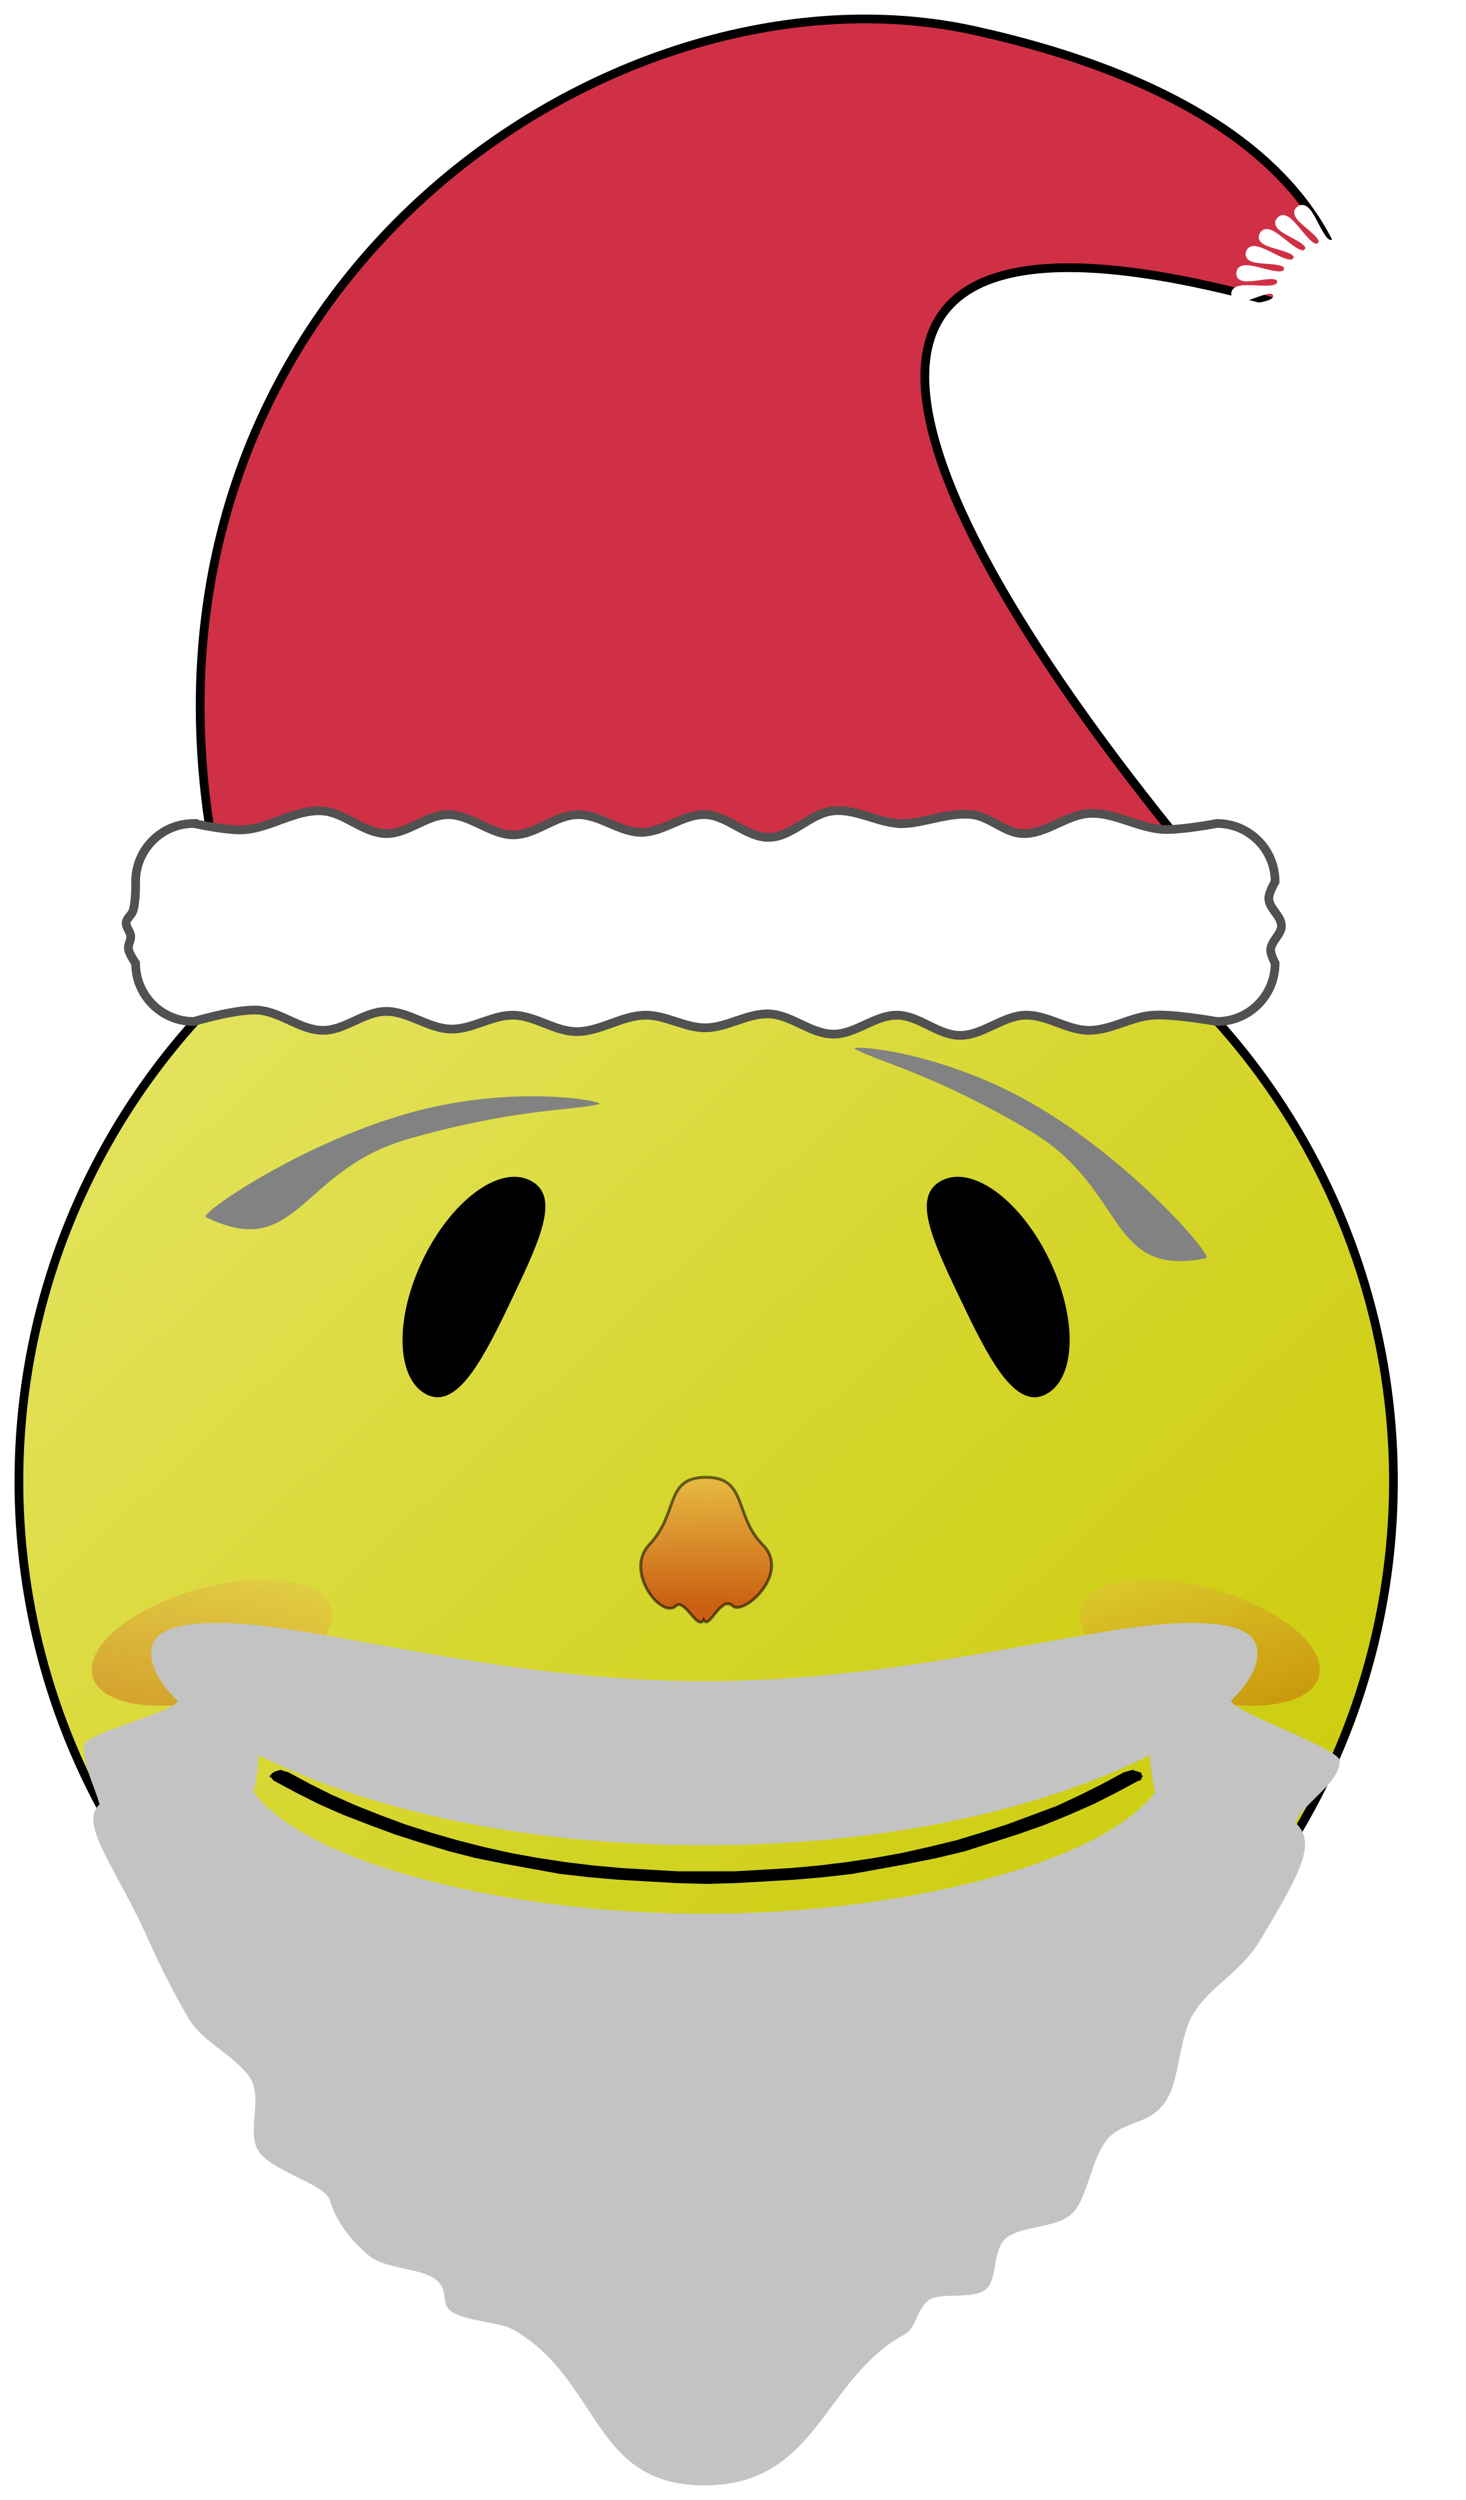
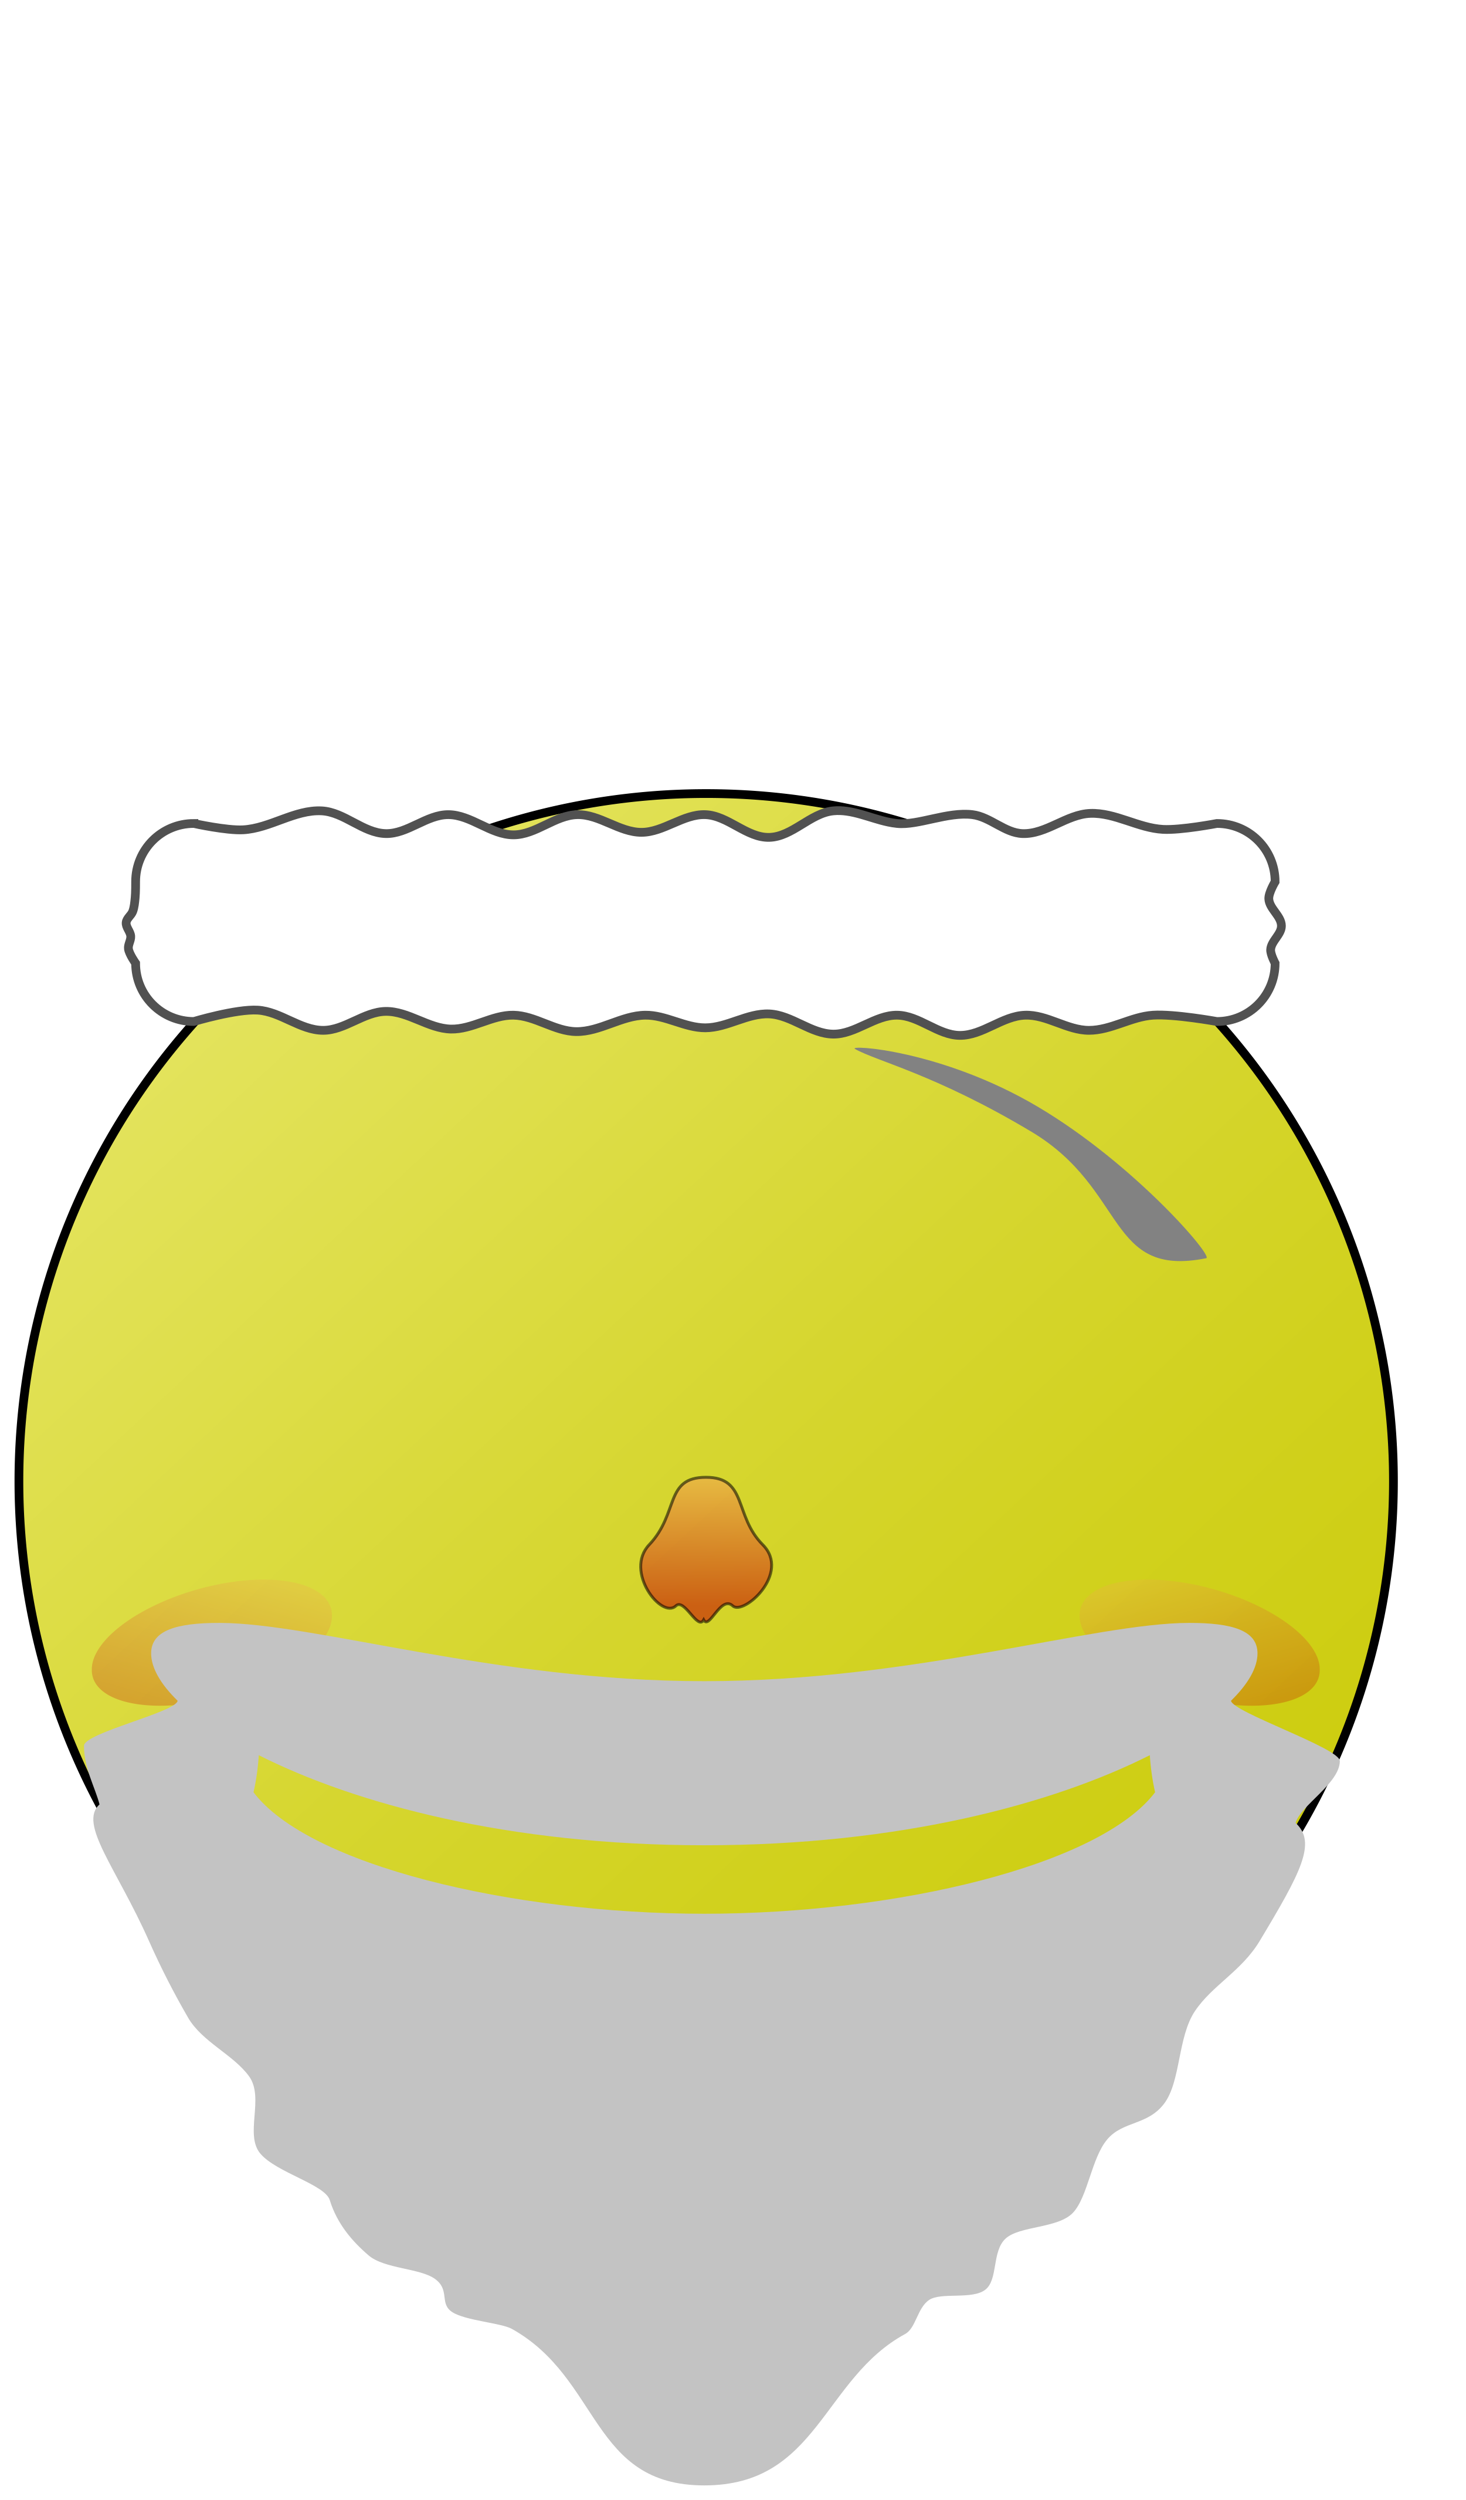
<svg xmlns="http://www.w3.org/2000/svg" xmlns:xlink="http://www.w3.org/1999/xlink" version="1.1" width="503.408" height="857.998" id="svg3370">
  <title id="title4087">Santa Smiley</title>
  <defs id="defs3372">
    <linearGradient id="linearGradient5210">
      <stop id="stop5212" style="stop-color:#f3a251;stop-opacity:1" offset="0" />
      <stop id="stop5214" style="stop-color:#c30000;stop-opacity:1" offset="1" />
    </linearGradient>
    <filter x="-0.1" y="-0.1" width="1.2" height="1.2" color-interpolation-filters="sRGB" id="filter4432">
      <feGaussianBlur result="result1" stdDeviation="3.8" id="feGaussianBlur4434" />
      <feTurbulence result="result2" baseFrequency="0.081" type="fractalNoise" seed="0" numOctaves="1" id="feTurbulence4436" />
      <feDisplacementMap in2="result2" scale="1.77" xChannelSelector="R" yChannelSelector="G" in="result1" result="result3" id="feDisplacementMap4438" />
      <feComposite in2="result3" operator="atop" id="feComposite4440" />
    </filter>
    <linearGradient x1="344.253" y1="395.994" x2="343.761" y2="440.073" id="linearGradient5216" xlink:href="#linearGradient5210" gradientUnits="userSpaceOnUse" gradientTransform="translate(20.275,208.264)" />
    <linearGradient id="linearGradient3877-4">
      <stop id="stop3879-5" style="stop-color:#e3e35c;stop-opacity:1" offset="0" />
      <stop id="stop3881-8" style="stop-color:#dddd46;stop-opacity:1" offset="0.25" />
      <stop id="stop3883-8" style="stop-color:#d6d62f;stop-opacity:1" offset="0.5" />
      <stop id="stop3885-1" style="stop-color:#d1d11d;stop-opacity:1" offset="0.75" />
      <stop id="stop3887-2" style="stop-color:#cdcd0f;stop-opacity:1" offset="1" />
    </linearGradient>
    <linearGradient x1="37.123" y1="40.318" x2="213.872" y2="229.257" id="linearGradient6382" xlink:href="#linearGradient3877-4" gradientUnits="userSpaceOnUse" gradientTransform="matrix(1.797,0,0,1.79,125.841,370.756)" />
    <filter x="0" y="0" width="1" height="1" color-interpolation-filters="sRGB" id="filter6436">
      <feTurbulence type="fractalNoise" baseFrequency="0.072 0.083" numOctaves="3" id="feTurbulence6438" />
      <feColorMatrix values="1 0 0 0 0 0 1 0 0 0 0 0 1 0 0 0 0 0 5 -2.7" result="result0" id="feColorMatrix6440" />
      <feFlood result="result1" flood-color="rgb(224,223,227)" flood-opacity="1" id="feFlood6442" />
      <feComposite in2="result0" operator="in" result="result2" id="feComposite6444" />
      <feComposite in2="SourceGraphic" operator="atop" id="feComposite6446" />
    </filter>
    <filter x="0" y="0" width="1" height="1" color-interpolation-filters="sRGB" id="filter5378">
      <feTurbulence result="result0" seed="432" baseFrequency="0.4" numOctaves="3" type="fractalNoise" id="feTurbulence5380" />
      <feColorMatrix type="saturate" values="0" result="result4" id="feColorMatrix5382" />
      <feComposite in2="result4" operator="arithmetic" k1="1.25" k2="0.5" k3="0.5" k4="0" in="SourceGraphic" result="result2" id="feComposite5384" />
      <feBlend in2="SourceGraphic" mode="normal" in="result2" result="result5" id="feBlend5386" />
      <feComposite in2="SourceGraphic" operator="in" in="result5" result="result3" id="feComposite5388" />
    </filter>
    <linearGradient x1="249.09" y1="628.33" x2="228.236" y2="650.343" id="linearGradient3813" xlink:href="#linearGradient5210" gradientUnits="userSpaceOnUse" />
    <linearGradient x1="249.09" y1="628.33" x2="228.236" y2="650.343" id="linearGradient3819" xlink:href="#linearGradient5210" gradientUnits="userSpaceOnUse" />
    <linearGradient x1="249.09" y1="628.33" x2="228.236" y2="650.343" id="linearGradient3854" xlink:href="#linearGradient5210" gradientUnits="userSpaceOnUse" />
    <linearGradient x1="249.09" y1="628.33" x2="228.236" y2="650.343" id="linearGradient3856" xlink:href="#linearGradient5210" gradientUnits="userSpaceOnUse" />
    <linearGradient x1="249.09" y1="628.33" x2="228.236" y2="650.343" id="linearGradient3860" xlink:href="#linearGradient5210" gradientUnits="userSpaceOnUse" />
    <linearGradient x1="249.09" y1="628.33" x2="228.236" y2="650.343" id="linearGradient3862" xlink:href="#linearGradient5210" gradientUnits="userSpaceOnUse" />
    <linearGradient x1="249.09" y1="628.33" x2="228.236" y2="650.343" id="linearGradient3874" xlink:href="#linearGradient5210" gradientUnits="userSpaceOnUse" />
    <linearGradient x1="249.09" y1="628.33" x2="228.236" y2="650.343" id="linearGradient3876" xlink:href="#linearGradient5210" gradientUnits="userSpaceOnUse" />
    <linearGradient x1="344.253" y1="395.994" x2="343.761" y2="440.073" id="linearGradient3878" xlink:href="#linearGradient5210" gradientUnits="userSpaceOnUse" gradientTransform="translate(20.275,208.264)" />
    <linearGradient x1="344.253" y1="395.994" x2="343.761" y2="440.073" id="linearGradient3888" xlink:href="#linearGradient5210" gradientUnits="userSpaceOnUse" gradientTransform="translate(19.519,208.264)" />
    <linearGradient x1="37.123" y1="40.318" x2="213.872" y2="229.257" id="linearGradient3933" xlink:href="#linearGradient3877-4" gradientUnits="userSpaceOnUse" gradientTransform="matrix(1.797,0,0,1.79,125.841,370.756)" />
    <linearGradient x1="249.09" y1="628.33" x2="228.236" y2="650.343" id="linearGradient3935" xlink:href="#linearGradient5210" gradientUnits="userSpaceOnUse" />
    <linearGradient x1="249.09" y1="628.33" x2="228.236" y2="650.343" id="linearGradient3937" xlink:href="#linearGradient5210" gradientUnits="userSpaceOnUse" />
    <linearGradient x1="344.253" y1="395.994" x2="343.761" y2="440.073" id="linearGradient3939" xlink:href="#linearGradient5210" gradientUnits="userSpaceOnUse" gradientTransform="translate(19.519,208.264)" />
    <linearGradient x1="344.253" y1="395.994" x2="343.761" y2="440.073" id="linearGradient3952" xlink:href="#linearGradient5210" gradientUnits="userSpaceOnUse" gradientTransform="translate(19.519,208.264)" />
    <linearGradient x1="37.123" y1="40.318" x2="213.872" y2="229.257" id="linearGradient3959" xlink:href="#linearGradient3877-4" gradientUnits="userSpaceOnUse" gradientTransform="matrix(1.797,0,0,1.79,125.841,370.756)" />
    <linearGradient x1="249.09" y1="628.33" x2="228.236" y2="650.343" id="linearGradient3961" xlink:href="#linearGradient5210" gradientUnits="userSpaceOnUse" />
    <linearGradient x1="249.09" y1="628.33" x2="228.236" y2="650.343" id="linearGradient3963" xlink:href="#linearGradient5210" gradientUnits="userSpaceOnUse" />
    <linearGradient x1="37.123" y1="40.318" x2="213.872" y2="229.257" id="linearGradient4006" xlink:href="#linearGradient3877-4" gradientUnits="userSpaceOnUse" gradientTransform="matrix(1.797,0,0,1.79,125.841,370.756)" />
    <linearGradient x1="249.09" y1="628.33" x2="228.236" y2="650.343" id="linearGradient4008" xlink:href="#linearGradient5210" gradientUnits="userSpaceOnUse" />
    <linearGradient x1="249.09" y1="628.33" x2="228.236" y2="650.343" id="linearGradient4010" xlink:href="#linearGradient5210" gradientUnits="userSpaceOnUse" />
    <linearGradient x1="344.253" y1="395.994" x2="343.761" y2="440.073" id="linearGradient4012" xlink:href="#linearGradient5210" gradientUnits="userSpaceOnUse" gradientTransform="translate(19.519,208.264)" />
    <linearGradient x1="37.123" y1="40.318" x2="213.872" y2="229.257" id="linearGradient4038" xlink:href="#linearGradient3877-4" gradientUnits="userSpaceOnUse" gradientTransform="matrix(1.797,0,0,1.79,125.841,370.756)" />
    <linearGradient x1="249.09" y1="628.33" x2="228.236" y2="650.343" id="linearGradient4040" xlink:href="#linearGradient5210" gradientUnits="userSpaceOnUse" />
    <linearGradient x1="249.09" y1="628.33" x2="228.236" y2="650.343" id="linearGradient4042" xlink:href="#linearGradient5210" gradientUnits="userSpaceOnUse" />
    <linearGradient x1="344.253" y1="395.994" x2="343.761" y2="440.073" id="linearGradient4044" xlink:href="#linearGradient5210" gradientUnits="userSpaceOnUse" gradientTransform="translate(19.519,208.264)" />
    <linearGradient x1="344.253" y1="395.994" x2="343.761" y2="440.073" id="linearGradient4057" xlink:href="#linearGradient5210" gradientUnits="userSpaceOnUse" gradientTransform="translate(19.519,208.264)" />
    <linearGradient x1="37.123" y1="40.318" x2="213.872" y2="229.257" id="linearGradient4064" xlink:href="#linearGradient3877-4" gradientUnits="userSpaceOnUse" gradientTransform="matrix(1.797,0,0,1.79,125.841,370.756)" />
  </defs>
  <g transform="translate(-120.344,-97.182)" id="layer1">
    <g id="g4066">
      <path d="m 598.837,605.532 a 236,236 0 0 1 -472,0 236,236 0 1 1 472,0 z" id="path3907" style="fill:url(#linearGradient4064);fill-opacity:1;stroke:#000000;stroke-width:3" />
      <g transform="matrix(1.306,0,0,0.841,-111.162,108.328)" id="g3870">
        <path d="m 256.041,639.337 a 17.089,15.061 0 1 1 -34.177,0 17.089,15.061 0 1 1 34.177,0 z" transform="matrix(1.847,-0.645,0,1.531,-208.375,-167.596)" id="path3037" style="opacity:0.25;fill:url(#linearGradient4040);fill-opacity:1;fill-rule:nonzero;stroke:none" />
        <path d="m 256.041,639.337 a 17.089,15.061 0 1 1 -34.177,0 17.089,15.061 0 1 1 34.177,0 z" transform="matrix(-1.847,-0.645,0,1.531,934.05,-167.596)" id="path3817" style="opacity:0.25;fill:url(#linearGradient4042);fill-opacity:1;fill-rule:nonzero;stroke:none" />
      </g>
      <path d="m 195.712,654.169 c -14.894,-0.022 -23.469,2.638 -23.469,10.438 0,4.946 3.205,10.526 9.094,16.281 -0.549,3.927 -32.156,11.047 -32.156,15.459 0,7.662 3.789,14.191 5.334,20.108 -7.348,6.714 5.855,21.816 17.01,46.933 4.093,9.215 8.602,17.976 13.418,26.283 4.816,8.308 15.635,12.744 20.954,20.148 5.318,7.404 -1.7,20.054 3.9,26.558 5.6,6.504 22.13,10.528 23.781,15.887 2.534,8.227 7.819,14.243 13.318,18.958 5.499,4.715 17.814,4.35 22.931,8.175 5.117,3.826 1.298,8.366 5.812,11.306 4.514,2.94 16.781,3.701 20.47,5.759 30.568,17.054 27.064,53.718 66.088,53.718 39.024,-1.9e-4 40.581,-36.549 68.984,-51.98 3.712,-2.017 4.153,-8.989 8.259,-11.697 4.107,-2.708 14.776,0.008 19.252,-3.487 4.476,-3.495 2.178,-13.2 6.997,-17.579 4.819,-4.379 17.914,-3.431 23.052,-8.791 5.138,-5.359 6.373,-18.764 11.804,-25.201 5.431,-6.437 13.898,-4.747 19.597,-12.358 5.699,-7.611 4.574,-22.784 10.515,-31.665 5.941,-8.881 16.053,-13.787 22.211,-24.036 14.156,-23.556 19.723,-33.847 12.375,-40.561 1.545,-5.917 15.182,-13.604 15.182,-21.267 0,-4.412 -36.821,-16.746 -37.37,-20.672 5.889,-5.755 9.094,-11.335 9.094,-16.281 0,-7.8 -8.574,-10.459 -23.469,-10.438 -32.767,0.048 -94.74,20 -166.484,20 -71.744,0 -133.717,-19.952 -166.484,-20 z m 13.5,45.406 c 33.201,16.737 85.814,30.906 152.984,30.906 67.171,0 119.783,-14.17 152.984,-30.906 0.297,4.572 0.929,8.867 1.812,12.719 -18.935,24.999 -88.471,41.693 -154.797,41.693 -66.326,0 -135.862,-16.694 -154.797,-41.693 0.884,-3.852 1.516,-8.147 1.812,-12.719 z" transform="translate(4.1846133e-6,0)" id="path6409" style="fill:#c3c3c3;fill-opacity:1;fill-rule:nonzero;stroke:none;filter:url(#filter6436)" />
      <path d="m 343.277,627.335 c -8.672,9.127 4.251,25.642 9.145,20.993 2.95,-2.802 7.478,8.584 9.549,4.8 1.908,3.638 5.897,-8.638 10.002,-4.8 3.674,3.435 20.045,-11.192 10.285,-20.993 -9.959,-10.002 -5.162,-23.138 -19.476,-23.138 -14.313,0 -9.197,12.289 -19.505,23.138 z" id="path3132" style="opacity:0.55;fill:url(#linearGradient4057);fill-opacity:1;fill-rule:evenodd;stroke:#000000" />
      <g transform="translate(0.347,0)" id="g3900">
        <g id="g3891">
          <a transform="translate(16.776,235.813)" id="a3933" style="fill:#303030;filter:url(#filter4432)">
            <g transform="translate(-21.679,-120.778)" id="g3121" style="fill:#828282;filter:url(#filter3917)">
-               <path d="m 195.639,399.88 c -2.527,-1.1 32.073,-25.009 69.089,-35.549 37.015,-10.54 68.912,-4.033 65.79,-3.222 -8.448,2.193 -29.006,1.418 -65.881,12.08 -36.847,10.706 -37.708,42.019 -68.997,26.691 z" id="path3149" style="fill:#828282;fill-rule:evenodd;stroke:none" />
              <path d="m 539.091,413.972 c 2.724,-0.421 -24.657,-32.345 -57.773,-51.954 -33.117,-19.609 -65.62,-21.429 -62.806,-19.851 7.613,4.27 27.691,8.75 60.641,28.441 32.912,19.727 25.779,50.229 59.938,43.364 z" id="path3156" style="fill:#828282;fill-rule:evenodd;stroke:none" />
            </g>
          </a>
          <g transform="translate(-4.903,115.035)" id="g3071">
-             <path d="m 301.11,427.076 c -9.69,20.351 -18.853,38.836 -29.484,33.774 -10.631,-5.062 -11.394,-25.663 -1.704,-46.013 9.69,-20.351 26.163,-32.745 36.794,-27.683 10.631,5.062 4.084,19.571 -5.605,39.922 z" id="path3144" style="fill:#000000;fill-opacity:1;fill-rule:evenodd;stroke:none" />
-             <path d="m 454.218,427.076 c 9.69,20.351 18.853,38.836 29.484,33.774 10.631,-5.062 11.394,-25.663 1.704,-46.013 -9.69,-20.351 -26.163,-32.745 -36.794,-27.683 -10.631,5.062 -4.084,19.571 5.605,39.922 z" id="path3147" style="fill:#000000;fill-opacity:1;fill-rule:evenodd;stroke:none" />
-           </g>
+             </g>
        </g>
      </g>
-       <path d="m 511.836,708.308 0.501,-0.576 0,-0.576 0.501,-0.288 -0.501,-0.576 0,-0.576 -0.501,-0.288 -1.002,-0.288 -1.002,-0.288 -0.501,-0.288 -1.002,0.288 -1.002,0.288 -0.501,0.288 0,-0.288 -8.013,4.322 -7.513,3.746 -8.013,3.746 -8.514,3.17 -8.514,3.17 -9.015,2.881 -8.514,2.593 -9.516,2.305 -9.015,2.017 -9.516,1.729 -9.516,1.441 -9.516,1.153 -9.516,0.864 -9.516,0.576 -10.017,0.576 -19.533,0 -10.017,-0.576 -9.516,-0.576 -9.516,-0.864 -9.516,-1.153 -9.516,-1.441 -9.516,-1.729 -9.015,-2.017 -9.015,-2.305 -9.015,-2.593 -9.015,-2.881 -8.514,-3.17 -8.013,-3.17 -8.514,-3.746 -7.513,-3.746 -8.013,-4.322 0.501,0.288 -1.002,-0.288 -1.002,-0.288 -0.501,-0.288 -1.002,0.288 -1.002,0.288 -1.002,0.576 -0.501,0.576 -0.501,0.576 0.501,0.288 0.501,0.576 0.501,0.576 0,0 7.513,4.034 8.013,4.034 8.514,3.746 9.015,3.458 8.514,3.17 9.015,2.881 9.516,2.881 9.015,2.305 10.017,2.017 9.516,1.729 9.516,1.729 10.017,1.153 10.017,0.864 10.017,0.576 10.017,0.576 10.518,0.288 10.017,-0.288 10.017,-0.576 10.017,-0.576 10.017,-0.864 10.017,-1.153 9.516,-1.729 9.516,-1.729 10.017,-2.017 9.516,-2.305 9.015,-2.881 9.015,-2.881 9.015,-3.17 8.514,-3.458 8.514,-3.746 8.013,-4.034 7.513,-4.034 0.501,0 z" id="path18" style="fill:#000000;fill-opacity:1;fill-rule:nonzero;stroke:none" />
-       <path d="M 455.093,107.698 C 329.359,79.9 156.584,198.709 194.365,392.822 l 336.864,0 C 431.811,272.67 363.966,137.161 585.224,209.162 579.076,155.641 526.461,123.476 455.093,107.698 z" id="path6713" style="fill:#cf3045;stroke:#000000;stroke-width:3;stroke-linecap:butt;stroke-linejoin:miter;stroke-opacity:1" />
      <path d="m 186.912,379.805 c 0,0 11.24,2.479 16.916,2.17 9.242,-0.503 17.752,-6.988 26.995,-6.503 7.756,0.407 14.191,7.613 21.956,7.799 7.492,0.18 14.028,-6.526 21.522,-6.499 7.812,0.027 14.576,6.954 22.389,6.933 7.675,-0.021 14.282,-6.793 21.956,-6.933 7.591,-0.138 14.363,6.066 21.956,6.066 7.593,0 14.368,-6.338 21.956,-6.066 7.762,0.279 14.192,7.999 21.956,7.799 7.919,-0.204 14.072,-8.316 21.956,-9.099 6.384,-0.634 12.536,2.491 18.856,3.839 1.028,0.219 2.061,0.392 3.1,0.493 7.284,0.712 17.243,-4.092 25.855,-3.033 6.08,0.748 11.068,6.28 17.189,6.499 8.084,0.29 15.172,-6.636 23.255,-6.933 8.525,-0.313 16.476,5.038 24.994,5.494 6.189,0.332 18.483,-2.028 18.483,-2.028 11.08,0 20,8.92 20,20 0,0 -2.25,3.762 -2.166,5.834 0.138,3.414 4.312,5.874 4.333,9.291 0.018,2.994 -3.539,5.195 -3.698,8.185 -0.087,1.63 1.532,4.651 1.532,4.651 0,11.08 -8.92,20 -20,20 0,0 -14.618,-2.659 -21.956,-2.166 -7.504,0.504 -14.435,5.199 -21.956,5.199 -7.521,0 -14.439,-5.454 -21.956,-5.199 -7.808,0.265 -14.576,6.977 -22.389,6.933 -7.537,-0.043 -13.986,-6.843 -21.522,-6.933 -7.632,-0.091 -14.323,6.568 -21.956,6.499 -7.674,-0.069 -14.289,-6.579 -21.956,-6.933 -7.481,-0.345 -14.467,4.74 -21.956,4.766 -7.035,0.025 -13.621,-4.427 -20.656,-4.333 -8.116,0.108 -15.573,5.724 -23.689,5.633 -7.415,-0.084 -14.108,-5.492 -21.522,-5.633 -7.347,-0.14 -14.176,4.938 -21.522,4.766 -7.73,-0.18 -14.658,-6.177 -22.389,-6.066 -7.493,0.107 -14.028,6.526 -21.522,6.499 -7.812,-0.027 -14.591,-6.447 -22.389,-6.933 -7.419,-0.462 -21.956,3.9 -21.956,3.9 -11.08,0 -20,-8.92 -20,-20 0,0 -2.201,-3.102 -2.462,-4.915 -0.21,-1.462 0.892,-2.888 0.787,-4.361 -0.118,-1.648 -1.74,-3.061 -1.563,-4.704 0.157,-1.459 1.732,-2.411 2.243,-3.787 0.55,-1.481 0.67,-3.094 0.832,-4.666 0.19,-1.834 0.164,-5.528 0.164,-5.528 0,-11.08 8.92,-20 20,-20 z" id="rect6703" style="fill:#ffffff;fill-opacity:1;fill-rule:nonzero;stroke:#515151;stroke-width:3" />
      <path d="m 578.727,442.195 c -3.855,1.509 -2.116,-11.897 -6.108,-10.799 -4.588,1.262 5.035,13.472 0.34,14.248 -4.085,0.676 0.408,-12.076 -3.725,-11.83 -4.751,0.282 2.118,14.223 -2.636,14.007 -4.136,-0.187 2.915,-11.727 -1.179,-12.345 -4.706,-0.71 -0.891,14.352 -5.496,13.154 -4.007,-1.042 5.294,-10.865 1.418,-12.32 -4.455,-1.672 -3.861,13.854 -8.116,11.726 -3.703,-1.851 7.442,-9.529 3.953,-11.756 -4.01,-2.56 -6.662,12.75 -10.382,9.786 -3.236,-2.579 9.264,-7.776 6.316,-10.679 -3.389,-3.336 -9.172,11.089 -12.193,7.418 -2.628,-3.194 10.682,-5.684 8.402,-9.135 -2.62,-3.967 -11.282,8.944 -13.472,4.725 -1.906,-3.67 11.633,-3.343 10.122,-7.192 -1.737,-4.424 -12.898,6.408 -14.162,1.827 -1.1,-3.986 12.075,-0.855 11.399,-4.934 -0.778,-4.688 -13.951,3.591 -14.233,-1.152 -0.246,-4.127 11.99,1.669 12.178,-2.461 0.215,-4.747 -14.393,0.618 -13.682,-4.081 0.619,-4.088 11.381,4.121 12.424,0.12 1.199,-4.598 -14.207,-2.383 -12.533,-6.831 1.457,-3.87 10.274,6.392 12.128,2.695 2.13,-4.249 -13.4,-5.279 -10.836,-9.282 2.231,-3.483 8.718,8.384 11.301,5.153 2.969,-3.714 -12.007,-7.944 -8.666,-11.328 2.907,-2.944 6.781,10.01 9.981,7.385 3.677,-3.016 -10.09,-10.263 -6.117,-12.879 3.457,-2.276 4.548,11.198 8.224,9.295 4.225,-2.187 -7.731,-12.132 -3.3,-13.866 3.855,-1.509 2.116,11.897 6.108,10.799 4.588,-1.262 -5.035,-13.472 -0.34,-14.248 4.085,-0.676 -0.408,12.076 3.725,11.83 4.751,-0.282 -2.118,-14.223 2.636,-14.007 4.136,0.187 -2.915,11.727 1.179,12.345 4.706,0.71 0.891,-14.352 5.496,-13.154 4.007,1.042 -5.294,10.865 -1.418,12.32 4.455,1.672 3.861,-13.854 8.116,-11.726 3.703,1.851 -7.442,9.529 -3.953,11.756 4.01,2.56 6.662,-12.75 10.382,-9.786 3.236,2.579 -9.264,7.776 -6.316,10.679 3.389,3.336 9.172,-11.089 12.193,-7.418 2.628,3.194 -10.682,5.684 -8.402,9.135 2.62,3.967 11.282,-8.944 13.472,-4.725 1.906,3.67 -11.633,3.343 -10.122,7.192 1.737,4.424 12.898,-6.408 14.162,-1.827 1.1,3.986 -12.075,0.855 -11.399,4.934 0.778,4.688 13.951,-3.591 14.233,1.152 0.246,4.127 -11.99,-1.669 -12.178,2.461 -0.215,4.747 14.393,-0.618 13.682,4.081 -0.619,4.088 -11.381,-4.121 -12.424,-0.12 -1.199,4.598 14.207,2.383 12.533,6.831 -1.457,3.87 -10.274,-6.392 -12.128,-2.695 -2.13,4.249 13.4,5.279 10.836,9.282 -2.231,3.483 -8.718,-8.384 -11.301,-5.153 -2.969,3.714 12.007,7.944 8.666,11.328 -2.907,2.944 -6.781,-10.01 -9.981,-7.385 -3.677,3.016 10.09,10.263 6.117,12.879 -3.457,2.276 -4.548,-11.198 -8.224,-9.295 -4.225,2.187 7.731,12.132 3.3,13.866 z" transform="matrix(-1.15,0,0,1.15,1224.182,-276.087)" id="path3000" style="fill:#ffffff;fill-opacity:1;fill-rule:evenodd;stroke:#ffffff;stroke-width:1.739;stroke-linecap:butt;stroke-linejoin:miter;stroke-opacity:1;filter:url(#filter5378)" />
    </g>
  </g>
</svg>